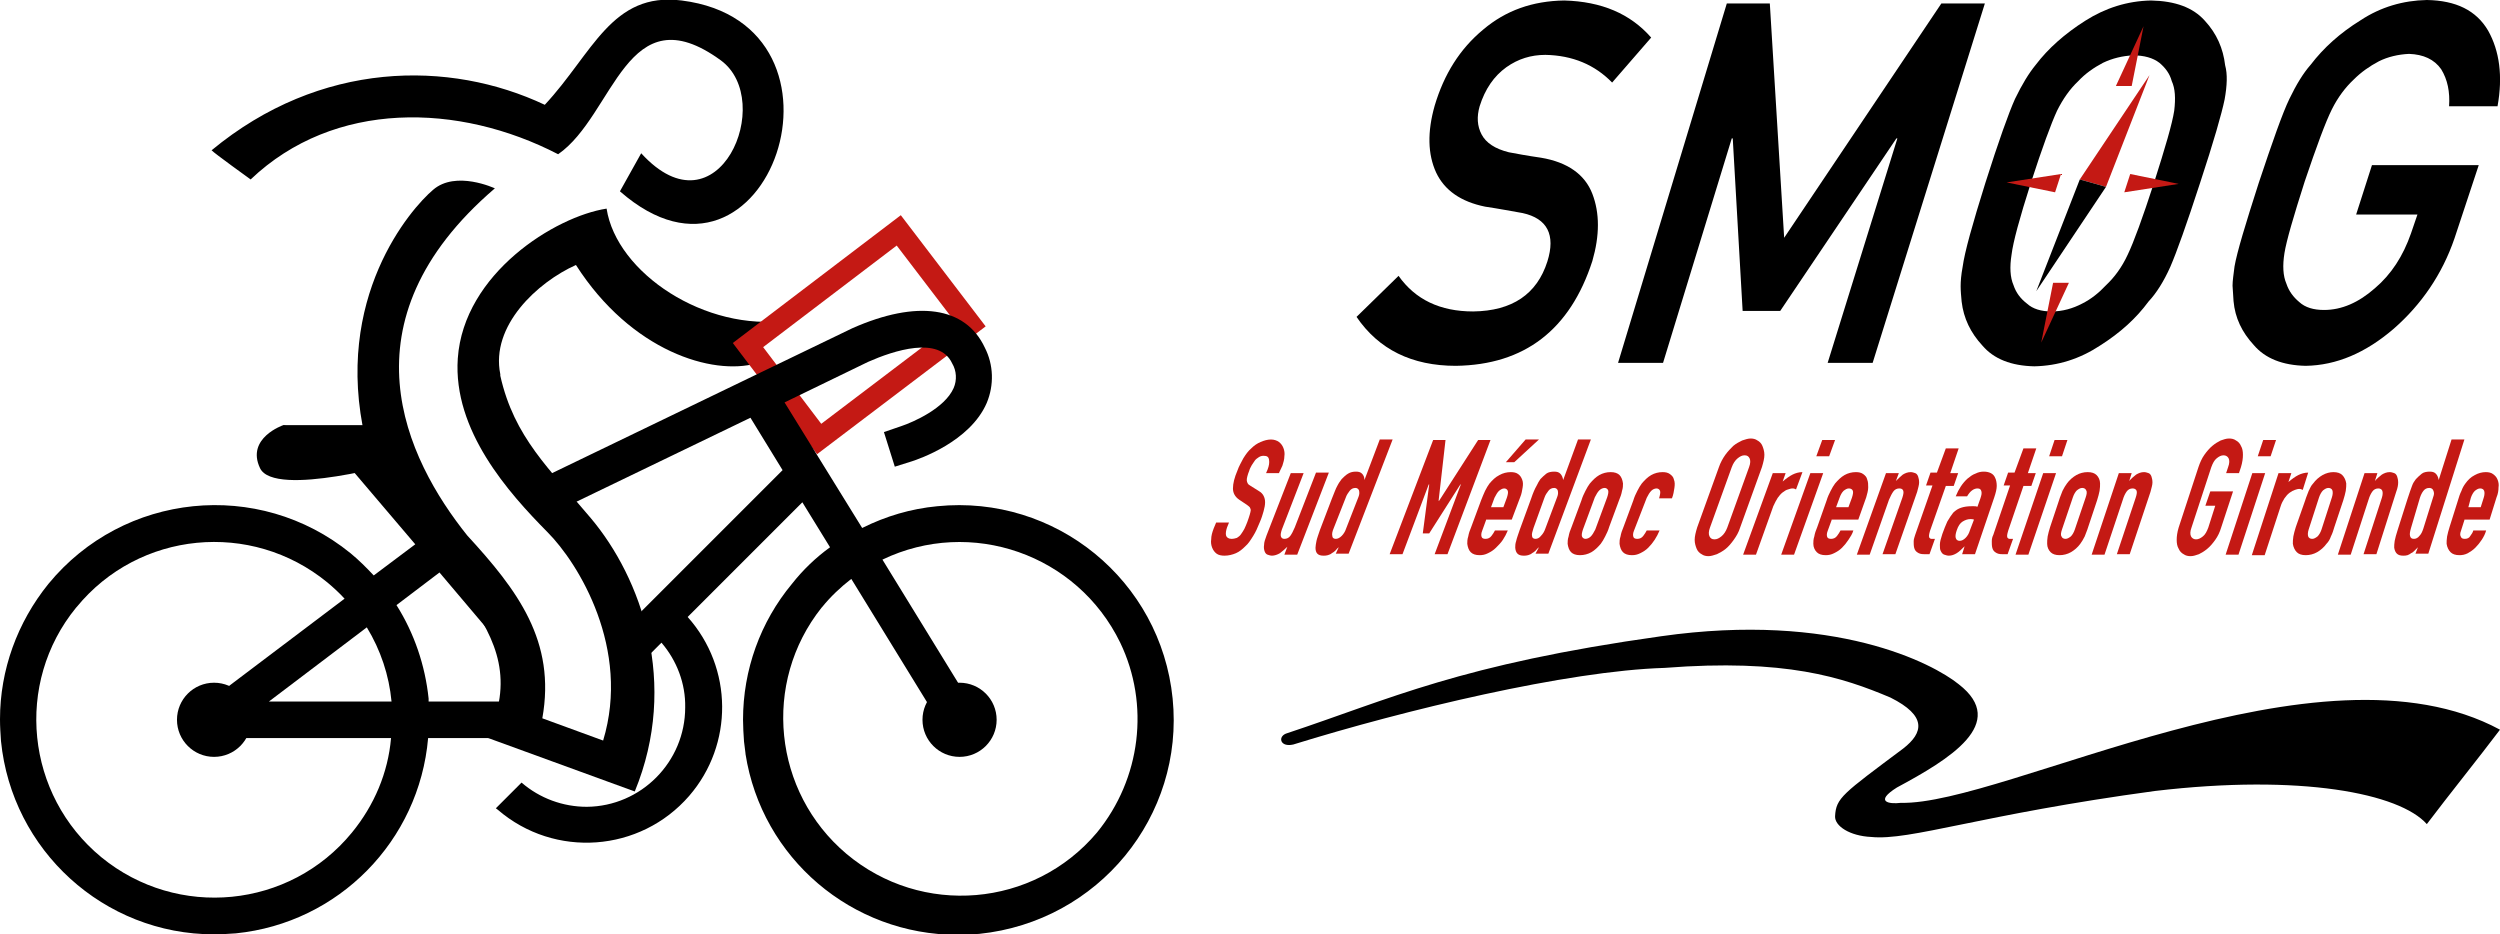
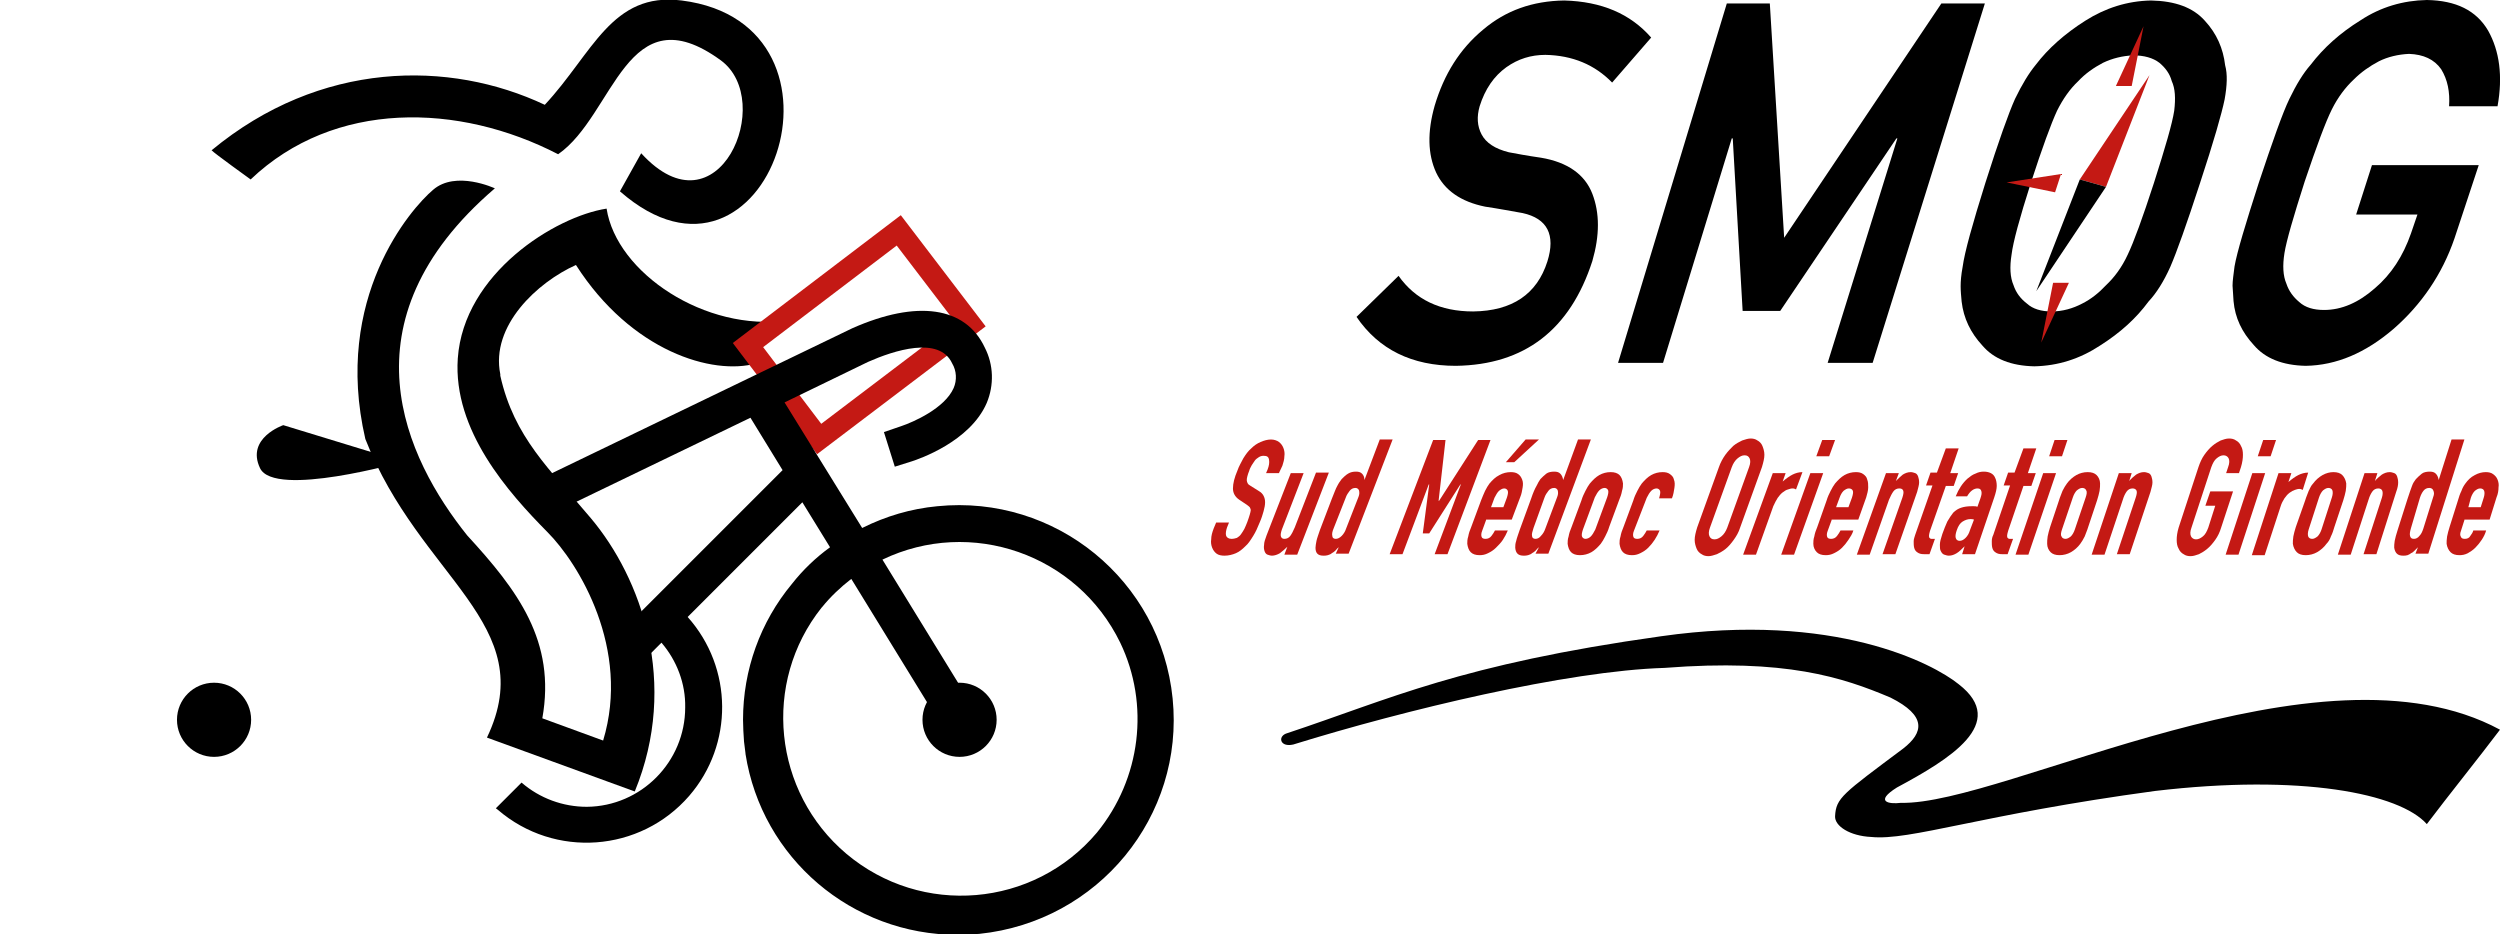
<svg xmlns="http://www.w3.org/2000/svg" xmlns:ns1="http://sodipodi.sourceforge.net/DTD/sodipodi-0.dtd" xmlns:ns2="http://www.inkscape.org/namespaces/inkscape" version="1.1" x="0px" y="0px" viewBox="0 0 505.7 189" style="enable-background:new 0 0 505.7 189;" xml:space="preserve" id="svg123" ns1:docname="LOGO_VTT2022_v2.svg" ns2:version="1.1.2 (08b2f3d93c, 2022-04-05)">
  <defs id="defs127" />
  <ns1:namedview id="namedview125" pagecolor="#ffffff" bordercolor="#666666" borderopacity="1.0" ns2:pageshadow="2" ns2:pageopacity="0.0" ns2:pagecheckerboard="0" showgrid="false" ns2:zoom="5.3233141" ns2:cx="355.51162" ns2:cy="34.752787" ns2:window-width="1920" ns2:window-height="995" ns2:window-x="0" ns2:window-y="0" ns2:window-maximized="1" ns2:current-layer="g82" />
  <style type="text/css" id="style2">
	.st0{fill-rule:evenodd;clip-rule:evenodd;}
	.st1{fill:#FFFFFF;}
	.st2{fill:none;stroke:#FFFFFF;stroke-width:4.385;}
	.st3{fill:none;}
</style>
  <g id="Calque_3">
    <path class="st0" d="M261.6,150.6c-0.4,0.1-0.7,0.1-0.9,0.1c-1.9,0-2.1-1.9-0.3-2.4c20.8-6.9,34.9-13.9,75.6-19.6   c35.1-5,55,5.5,60.2,9.7c10.2,7.9-1.9,15.2-12.5,20.9c-4.6,2.9-1.6,3.4,0.8,3.1c21,0.5,84.7-34.5,121.2-14.8   c-4.3,5.7-10.5,13.4-14.8,19.1c-5.5-6.2-25.4-10.2-55-6.7c-35.4,4.8-49.5,10.1-57.4,9.3c-4.3-0.2-7.4-2.2-7.3-4.2   c0.2-3.7,1.5-4.5,13.8-13.7c4.1-3.2,4.8-6.6-2.6-10.3c-9.7-4.1-21.2-7.9-45.7-6C317,135.7,284.2,143.6,261.6,150.6L261.6,150.6z" id="path4" />
    <g id="g96">
      <g id="g60" style="fill:#c41914;fill-opacity:1">
        <g id="g58" style="fill:#c41914;fill-opacity:1">
          <path class="st1" d="M258.7,95.7h-2.6l0.3-0.7c0.3-0.8,0.4-1.4,0.3-2c-0.1-0.6-0.4-0.8-1.1-0.8c-0.4,0-0.7,0.1-1,0.3      c-0.3,0.2-0.6,0.4-0.8,0.7c-0.2,0.3-0.4,0.6-0.6,0.9c-0.2,0.4-0.4,0.7-0.5,1.1c-0.2,0.5-0.3,0.8-0.4,1.2      c-0.1,0.3-0.1,0.6-0.1,0.8c0,0.2,0.1,0.4,0.2,0.6c0.1,0.2,0.3,0.3,0.6,0.5l1.6,1c0.5,0.3,0.8,0.6,1,1s0.3,0.8,0.3,1.3      c0,0.5-0.1,1.1-0.3,1.8s-0.4,1.4-0.8,2.3c-0.4,1-0.8,1.9-1.3,2.7s-1,1.6-1.6,2.1c-0.6,0.6-1.2,1.1-1.9,1.4      c-0.7,0.3-1.5,0.5-2.3,0.5c-0.6,0-1.2-0.1-1.6-0.4c-0.4-0.3-0.7-0.7-0.9-1.2s-0.3-1.1-0.2-1.7c0-0.7,0.2-1.4,0.5-2.2l0.5-1.2      h2.6l-0.4,1c-0.2,0.6-0.3,1.2-0.2,1.6s0.5,0.7,1.1,0.7c0.4,0,0.8-0.1,1.1-0.2c0.3-0.2,0.6-0.4,0.8-0.7s0.5-0.7,0.7-1.1      c0.2-0.4,0.4-0.9,0.6-1.4c0.2-0.6,0.4-1.1,0.5-1.5s0.2-0.7,0.2-0.9s-0.1-0.4-0.2-0.6c-0.1-0.1-0.3-0.3-0.6-0.5l-1.5-1      c-0.9-0.6-1.3-1.4-1.3-2.3c0-1,0.3-2.2,0.9-3.6c0.3-0.9,0.8-1.7,1.2-2.5c0.5-0.8,1-1.5,1.6-2c0.6-0.6,1.2-1,1.9-1.3      s1.4-0.5,2.1-0.5c0.6,0,1.2,0.2,1.6,0.5s0.7,0.7,0.9,1.2c0.2,0.5,0.3,1.1,0.2,1.7c0,0.6-0.2,1.3-0.4,1.9L258.7,95.7z" id="path6" style="fill:#c41914;fill-opacity:1" />
          <path class="st1" d="M262.4,112.2h-2.6l0.6-1.6l0,0c-0.5,0.5-1,0.9-1.5,1.3c-0.5,0.3-1.1,0.5-1.6,0.5c-0.3,0-0.6-0.1-0.9-0.2      c-0.3-0.1-0.5-0.4-0.6-0.7s-0.2-0.7-0.1-1.3c0-0.5,0.2-1.1,0.5-1.9l4.9-12.6h2.6l-4.4,11.4c-0.2,0.6-0.3,1.1-0.2,1.4      c0.1,0.3,0.3,0.5,0.7,0.5c0.5,0,0.9-0.2,1.2-0.6c0.3-0.4,0.6-1,0.9-1.7l4.3-11.1h2.6L262.4,112.2z" id="path8" style="fill:#c41914;fill-opacity:1" />
          <path class="st1" d="M270.8,110.7c-0.3,0.2-0.5,0.5-0.7,0.7c-0.2,0.2-0.5,0.4-0.7,0.5c-0.2,0.2-0.5,0.3-0.8,0.4      c-0.3,0.1-0.6,0.1-0.9,0.1c-1.1,0-1.6-0.5-1.6-1.6c0-0.4,0.1-0.8,0.2-1.4c0.1-0.5,0.4-1.3,0.7-2.2l2.4-6.3      c0.5-1.2,0.8-2.1,1.1-2.6c0.3-0.6,0.6-1,0.9-1.4c0.4-0.4,0.8-0.8,1.3-1.1c0.5-0.3,1-0.4,1.6-0.4c0.5,0,0.9,0.1,1.2,0.4      c0.3,0.3,0.5,0.7,0.5,1.3l0,0l3.1-8.2h2.6l-8.9,23.1h-2.6L270.8,110.7z M269.8,106.8c-0.3,0.7-0.4,1.2-0.3,1.6      c0,0.4,0.3,0.6,0.7,0.6s0.8-0.2,1.2-0.6c0.4-0.4,0.7-0.9,0.9-1.5l2.5-6.4c0.2-0.5,0.2-0.9,0.1-1.3c-0.1-0.3-0.4-0.5-0.7-0.5      c-0.5,0-0.9,0.2-1.2,0.6c-0.3,0.4-0.6,0.8-0.8,1.4L269.8,106.8z" id="path10" style="fill:#c41914;fill-opacity:1" />
          <path class="st1" d="M289.9,89h2.5l-1.4,12.3h0.1L299,89h2.5l-8.7,23.1h-2.6l5.3-14.1h-0.1l-6.3,9.9h-1.3l1.3-9.9H289l-5.3,14.1      h-2.6L289.9,89z" id="path12" style="fill:#c41914;fill-opacity:1" />
          <path class="st1" d="M300.6,105.2l-0.8,2.2c-0.2,0.5-0.2,0.9-0.1,1.2c0.1,0.3,0.4,0.4,0.8,0.4c0.5,0,0.9-0.2,1.2-0.6      c0.3-0.4,0.5-0.7,0.7-1.1h2.6c-0.3,0.7-0.6,1.3-1,1.9c-0.4,0.6-0.9,1.1-1.4,1.6s-1,0.8-1.6,1.1s-1.1,0.4-1.7,0.4      c-0.8,0-1.4-0.2-1.8-0.6c-0.4-0.4-0.6-1-0.7-1.7c0-0.4,0-0.9,0.2-1.5c0.1-0.6,0.3-1.2,0.6-1.9l2-5.4c0.3-0.7,0.5-1.3,0.8-1.9      c0.3-0.6,0.6-1.1,0.9-1.5c0.6-0.7,1.2-1.3,2-1.7c0.7-0.4,1.5-0.6,2.3-0.6c0.6,0,1.1,0.1,1.5,0.4s0.6,0.6,0.8,1.1      c0.2,0.5,0.2,1,0.1,1.6s-0.2,1.3-0.5,2l-1.7,4.5h-5.2V105.2z M308.6,88.9h2.7l-5,4.6h-1.7L308.6,88.9z M301.6,102.6h2.5l0.7-1.9      c0.2-0.6,0.3-1.1,0.2-1.4s-0.4-0.5-0.7-0.5c-0.4,0-0.7,0.2-1.1,0.5c-0.3,0.3-0.6,0.8-0.9,1.4L301.6,102.6z" id="path14" style="fill:#c41914;fill-opacity:1" />
          <path class="st1" d="M311.3,110.7c-0.3,0.2-0.5,0.5-0.7,0.7c-0.2,0.2-0.5,0.4-0.7,0.5c-0.2,0.2-0.5,0.3-0.8,0.4      c-0.3,0.1-0.6,0.1-0.9,0.1c-1.1,0-1.6-0.5-1.7-1.6c0-0.4,0-0.8,0.2-1.4c0.1-0.5,0.4-1.3,0.7-2.2l2.3-6.3      c0.4-1.2,0.8-2.1,1.1-2.6c0.3-0.6,0.5-1,0.8-1.4c0.4-0.4,0.8-0.8,1.2-1.1c0.4-0.3,1-0.4,1.6-0.4c0.5,0,0.9,0.1,1.2,0.4      c0.3,0.3,0.5,0.7,0.6,1.3l0,0l3-8.2h2.6l-8.6,23.1h-2.6L311.3,110.7z M310.2,106.8c-0.2,0.7-0.4,1.2-0.3,1.6      c0,0.4,0.3,0.6,0.7,0.6s0.8-0.2,1.1-0.6c0.4-0.4,0.7-0.9,0.9-1.5l2.4-6.4c0.2-0.5,0.2-0.9,0.1-1.3c-0.1-0.3-0.4-0.5-0.7-0.5      c-0.5,0-0.9,0.2-1.2,0.6c-0.3,0.4-0.6,0.8-0.8,1.4L310.2,106.8z" id="path16" style="fill:#c41914;fill-opacity:1" />
          <path class="st1" d="M319.9,101.2c0.2-0.7,0.5-1.3,0.8-1.9c0.3-0.6,0.6-1.1,0.9-1.5c0.6-0.7,1.2-1.3,1.9-1.7      c0.7-0.4,1.5-0.6,2.3-0.6c0.8,0,1.4,0.2,1.8,0.6c0.4,0.4,0.6,1,0.7,1.7c0,0.4,0,0.9-0.2,1.5c-0.1,0.6-0.3,1.2-0.6,1.9l-2,5.4      c-0.2,0.7-0.5,1.3-0.8,1.9c-0.3,0.6-0.6,1.1-0.9,1.5c-0.6,0.7-1.2,1.3-1.9,1.7c-0.7,0.4-1.5,0.6-2.3,0.6c-0.8,0-1.4-0.2-1.8-0.6      c-0.4-0.4-0.6-1-0.7-1.7c0-0.4,0-0.9,0.2-1.5c0.1-0.6,0.3-1.2,0.6-1.9L319.9,101.2z M320.2,107.1c-0.2,0.6-0.3,1.1-0.2,1.4      c0.1,0.3,0.4,0.5,0.7,0.5c0.4,0,0.8-0.2,1.1-0.5c0.3-0.3,0.6-0.8,0.9-1.4l2.4-6.5c0.2-0.6,0.3-1.1,0.2-1.4s-0.4-0.5-0.7-0.5      c-0.4,0-0.8,0.2-1.1,0.5c-0.3,0.3-0.6,0.8-0.9,1.4L320.2,107.1z" id="path18" style="fill:#c41914;fill-opacity:1" />
          <path class="st1" d="M330.5,107.4c-0.2,0.5-0.2,0.9-0.1,1.2s0.4,0.4,0.8,0.4c0.5,0,0.9-0.2,1.2-0.6c0.3-0.4,0.5-0.7,0.7-1.1h2.6      c-0.3,0.7-0.6,1.3-1,1.9c-0.4,0.6-0.8,1.1-1.3,1.6s-1,0.8-1.6,1.1s-1.1,0.4-1.7,0.4c-0.8,0-1.4-0.2-1.8-0.6      c-0.4-0.4-0.6-1-0.7-1.7c0-0.4,0-0.9,0.2-1.5c0.1-0.6,0.3-1.2,0.6-1.9l2-5.4c0.2-0.7,0.5-1.3,0.8-1.9c0.3-0.6,0.6-1.1,0.9-1.5      c0.6-0.7,1.2-1.3,1.9-1.7c0.7-0.4,1.5-0.6,2.3-0.6c0.6,0,1.1,0.1,1.5,0.4s0.7,0.6,0.8,1.1c0.2,0.5,0.2,1,0.1,1.7      c-0.1,0.6-0.2,1.4-0.5,2.1h-2.6c0.2-0.7,0.3-1.2,0.2-1.5s-0.4-0.5-0.7-0.5c-0.4,0-0.8,0.2-1.1,0.5c-0.3,0.3-0.6,0.8-0.9,1.4      L330.5,107.4z" id="path20" style="fill:#c41914;fill-opacity:1" />
          <path class="st1" d="M347.7,94.5c0.3-0.9,0.8-1.8,1.3-2.5s1.1-1.3,1.6-1.8c0.6-0.5,1.2-0.8,1.8-1.1c0.6-0.2,1.2-0.4,1.7-0.4      s1,0.1,1.4,0.4c0.4,0.2,0.8,0.6,1,1.1s0.4,1.1,0.4,1.8c0,0.7-0.2,1.5-0.5,2.5l-4.4,12.2c-0.3,1-0.8,1.8-1.3,2.5s-1,1.3-1.6,1.8      s-1.2,0.8-1.8,1.1c-0.6,0.2-1.2,0.4-1.7,0.4s-1-0.1-1.4-0.4c-0.4-0.2-0.8-0.6-1-1.1c-0.2-0.5-0.4-1.1-0.4-1.8s0.2-1.5,0.5-2.5      L347.7,94.5z M345.9,106.7c-0.3,0.8-0.3,1.4-0.1,1.8c0.2,0.4,0.5,0.6,1,0.6s0.9-0.2,1.4-0.6c0.5-0.4,0.9-1,1.2-1.8l4.4-12.2      c0.3-0.8,0.3-1.4,0.1-1.8c-0.2-0.4-0.5-0.6-1-0.6s-0.9,0.2-1.4,0.6s-0.9,1-1.2,1.8L345.9,106.7z" id="path22" style="fill:#c41914;fill-opacity:1" />
          <path class="st1" d="M358.6,95.7h2.6l-0.6,1.7c0.7-0.6,1.4-1.1,2-1.4s1.3-0.5,2-0.5l-1.3,3.5c-0.2-0.1-0.4-0.2-0.7-0.2      c-0.3,0-0.6,0.1-0.9,0.2c-0.4,0.1-0.7,0.3-1.1,0.6c-0.4,0.3-0.7,0.7-1,1.1c-0.3,0.5-0.6,1-0.9,1.7l-3.5,9.8h-2.6L358.6,95.7z" id="path24" style="fill:#c41914;fill-opacity:1" />
          <path class="st1" d="M368.6,89h2.6l-1.2,3.3h-2.6L368.6,89z M366.2,95.7h2.6l-5.9,16.5h-2.6L366.2,95.7z" id="path26" style="fill:#c41914;fill-opacity:1" />
          <path class="st1" d="M370.5,105.2l-0.8,2.2c-0.2,0.5-0.2,0.9-0.1,1.2s0.4,0.4,0.8,0.4c0.5,0,0.9-0.2,1.2-0.6      c0.3-0.4,0.5-0.7,0.7-1.1h2.6c-0.2,0.7-0.6,1.3-1,1.9c-0.4,0.6-0.8,1.1-1.3,1.6s-1,0.8-1.6,1.1s-1.1,0.4-1.7,0.4      c-0.8,0-1.4-0.2-1.8-0.6c-0.4-0.4-0.7-1-0.7-1.7c0-0.4,0-0.9,0.2-1.5c0.1-0.6,0.3-1.2,0.6-1.9l1.9-5.4c0.2-0.7,0.5-1.3,0.8-1.9      s0.6-1.1,0.9-1.5c0.6-0.7,1.2-1.3,1.9-1.7c0.7-0.4,1.5-0.6,2.3-0.6c0.6,0,1.1,0.1,1.5,0.4s0.7,0.6,0.8,1.1      c0.2,0.5,0.2,1,0.2,1.6s-0.2,1.3-0.4,2l-1.6,4.5h-5.4V105.2z M371.4,102.6h2.5l0.7-1.9c0.2-0.6,0.3-1.1,0.2-1.4      c-0.1-0.3-0.4-0.5-0.8-0.5s-0.7,0.2-1.1,0.5c-0.3,0.3-0.6,0.8-0.8,1.4L371.4,102.6z" id="path28" style="fill:#c41914;fill-opacity:1" />
          <path class="st1" d="M381.5,95.7h2.6l-0.6,1.6l0,0c0.5-0.5,0.9-0.9,1.4-1.3c0.5-0.3,1-0.5,1.6-0.5c0.3,0,0.6,0.1,0.9,0.2      s0.5,0.4,0.6,0.7c0.1,0.3,0.2,0.7,0.2,1.2s-0.2,1.1-0.4,1.9l-4.4,12.6h-2.6l4-11.4c0.2-0.6,0.3-1.1,0.2-1.4      c-0.1-0.3-0.3-0.5-0.8-0.5s-0.9,0.2-1.2,0.6c-0.3,0.4-0.6,1-0.9,1.7l-3.9,11.1h-2.6L381.5,95.7z" id="path30" style="fill:#c41914;fill-opacity:1" />
          <path class="st1" d="M393.6,90.7h2.6l-1.7,5h1.6l-0.9,2.6h-1.6l-3.2,9.1c-0.1,0.4-0.2,0.7-0.2,0.9s0,0.4,0.1,0.5      s0.2,0.2,0.4,0.2c0.2,0,0.4,0,0.7,0l-1.1,3.1h-1.1c-0.6,0-1-0.1-1.4-0.4c-0.3-0.2-0.5-0.5-0.6-0.9s-0.1-0.8-0.1-1.3      s0.2-0.9,0.3-1.3l3.5-10h-1.3l0.9-2.6h1.3L393.6,90.7z" id="path32" style="fill:#c41914;fill-opacity:1" />
          <path class="st1" d="M397.4,110.5L397.4,110.5c-0.6,0.6-1.1,1.1-1.6,1.4c-0.5,0.3-1,0.5-1.6,0.5c-0.3,0-0.6-0.1-0.9-0.2      c-0.3-0.1-0.5-0.3-0.7-0.7c-0.2-0.3-0.2-0.8-0.2-1.3c0-0.6,0.2-1.3,0.5-2.2s0.7-1.8,1-2.5c0.4-0.7,0.8-1.3,1.2-1.8      c0.5-0.5,1-0.8,1.6-1s1.3-0.3,2.1-0.3c0.2,0,0.4,0,0.5,0c0.2,0,0.4,0,0.7,0.1l0.6-1.7c0.2-0.6,0.3-1,0.2-1.4      c-0.1-0.4-0.3-0.6-0.8-0.6c-0.3,0-0.7,0.1-1.1,0.4s-0.7,0.7-1,1.2h-2.3c0.6-1.5,1.4-2.7,2.4-3.6c0.5-0.4,1-0.8,1.6-1      c0.6-0.3,1.1-0.4,1.7-0.4c0.5,0,1,0.1,1.4,0.3c0.4,0.2,0.7,0.5,0.9,1c0.2,0.4,0.3,1,0.3,1.6s-0.2,1.4-0.5,2.3l-3.9,11.5h-2.6      L397.4,110.5z M399.3,105.1c-0.3-0.1-0.5-0.1-0.7-0.1c-0.6,0-1.1,0.2-1.6,0.5s-0.9,0.9-1.2,1.8c-0.2,0.6-0.3,1.1-0.2,1.5      c0.1,0.4,0.4,0.6,0.8,0.6s0.8-0.2,1.2-0.6c0.4-0.4,0.7-0.9,0.9-1.6L399.3,105.1z" id="path34" style="fill:#c41914;fill-opacity:1" />
          <path class="st1" d="M409.3,90.7h2.6l-1.7,5h1.6l-0.9,2.6h-1.6l-3.1,9.1c-0.1,0.4-0.2,0.7-0.2,0.9s0,0.4,0.1,0.5      s0.2,0.2,0.4,0.2c0.2,0,0.4,0,0.7,0l-1.1,3.1H405c-0.6,0-1-0.1-1.4-0.4c-0.3-0.2-0.5-0.5-0.6-0.9s-0.1-0.8-0.1-1.3      s0.1-0.9,0.3-1.3l3.4-10h-1.3l0.9-2.6h1.3L409.3,90.7z" id="path36" style="fill:#c41914;fill-opacity:1" />
          <path class="st1" d="M415.6,89h2.6l-1.1,3.3h-2.6L415.6,89z M413.3,95.7h2.6l-5.6,16.5h-2.6L413.3,95.7z" id="path38" style="fill:#c41914;fill-opacity:1" />
          <path class="st1" d="M416.5,101.2c0.2-0.7,0.5-1.3,0.7-1.9c0.3-0.6,0.6-1.1,0.9-1.5c0.5-0.7,1.2-1.3,1.9-1.7      c0.7-0.4,1.5-0.6,2.3-0.6s1.4,0.2,1.8,0.6s0.7,1,0.7,1.7c0,0.4,0,0.9-0.1,1.5s-0.3,1.2-0.5,1.9l-1.8,5.4      c-0.2,0.7-0.5,1.3-0.7,1.9c-0.3,0.6-0.6,1.1-0.9,1.5c-0.5,0.7-1.2,1.3-1.9,1.7c-0.7,0.4-1.5,0.6-2.3,0.6s-1.4-0.2-1.8-0.6      c-0.4-0.4-0.7-1-0.7-1.7c0-0.4,0-0.9,0.1-1.5s0.3-1.2,0.5-1.9L416.5,101.2z M417.1,107.1c-0.2,0.6-0.3,1.1-0.1,1.4      c0.1,0.3,0.4,0.5,0.8,0.5s0.7-0.2,1.1-0.5c0.3-0.3,0.6-0.8,0.8-1.4l2.2-6.5c0.2-0.6,0.3-1.1,0.1-1.4c-0.1-0.3-0.4-0.5-0.8-0.5      s-0.7,0.2-1.1,0.5c-0.3,0.3-0.6,0.8-0.8,1.4L417.1,107.1z" id="path40" style="fill:#c41914;fill-opacity:1" />
          <path class="st1" d="M428.6,95.7h2.6l-0.5,1.6l0,0c0.4-0.5,0.9-0.9,1.4-1.3c0.5-0.3,1-0.5,1.6-0.5c0.3,0,0.6,0.1,0.9,0.2      s0.5,0.4,0.6,0.7c0.1,0.3,0.2,0.7,0.2,1.2s-0.2,1.1-0.4,1.9l-4.2,12.6h-2.6l3.8-11.4c0.2-0.6,0.3-1.1,0.2-1.4      c-0.1-0.3-0.4-0.5-0.8-0.5c-0.5,0-0.9,0.2-1.2,0.6c-0.3,0.4-0.6,1-0.8,1.7l-3.7,11.1h-2.6L428.6,95.7z" id="path42" style="fill:#c41914;fill-opacity:1" />
          <path class="st1" d="M444.7,94.5c0.3-0.9,0.7-1.8,1.2-2.5s1-1.3,1.6-1.8s1.1-0.8,1.7-1.1c0.6-0.2,1.1-0.4,1.7-0.4      c0.5,0,1,0.1,1.4,0.4c0.4,0.2,0.8,0.6,1,1.1c0.3,0.5,0.4,1.1,0.4,1.8c0,0.7-0.1,1.5-0.4,2.5l-0.4,1.2h-2.6l0.4-1.2      c0.3-0.8,0.3-1.4,0.1-1.8c-0.2-0.4-0.6-0.6-1-0.6c-0.5,0-0.9,0.2-1.4,0.6s-0.8,1-1.1,1.8l-4,12.2c-0.3,0.8-0.3,1.4-0.1,1.8      c0.2,0.4,0.6,0.6,1,0.6c0.5,0,0.9-0.2,1.4-0.6c0.5-0.4,0.8-1,1.1-1.8l1.4-4.4h-2l1-2.9h4.6l-2.4,7.3c-0.3,1-0.7,1.8-1.2,2.5      s-1,1.3-1.6,1.8s-1.1,0.8-1.7,1.1c-0.6,0.2-1.1,0.4-1.7,0.4c-0.5,0-1-0.1-1.4-0.4c-0.4-0.2-0.8-0.6-1-1.1      c-0.3-0.5-0.4-1.1-0.4-1.8s0.1-1.5,0.4-2.5L444.7,94.5z" id="path44" style="fill:#c41914;fill-opacity:1" />
          <path class="st1" d="M457.8,89h2.6l-1.1,3.3h-2.6L457.8,89z M455.6,95.7h2.6l-5.4,16.5h-2.6L455.6,95.7z" id="path46" style="fill:#c41914;fill-opacity:1" />
          <path class="st1" d="M460.9,95.7h2.6l-0.6,1.8c0.7-0.6,1.4-1.1,2-1.4s1.3-0.5,2-0.5l-1.1,3.5c-0.2-0.1-0.4-0.2-0.7-0.2      c-0.3,0-0.6,0.1-0.9,0.2s-0.7,0.3-1.1,0.6c-0.4,0.3-0.7,0.7-1,1.1c-0.3,0.5-0.6,1-0.8,1.7l-3.2,9.8h-2.6L460.9,95.7z" id="path48" style="fill:#c41914;fill-opacity:1" />
          <path class="st1" d="M466.3,101.2c0.2-0.7,0.5-1.3,0.7-1.9c0.3-0.6,0.5-1.1,0.9-1.5c0.5-0.7,1.2-1.3,1.9-1.7      c0.7-0.4,1.5-0.6,2.2-0.6c0.8,0,1.4,0.2,1.8,0.6s0.7,1,0.8,1.7c0,0.4,0,0.9-0.1,1.5s-0.3,1.2-0.5,1.9l-1.8,5.4      c-0.2,0.7-0.4,1.3-0.7,1.9c-0.2,0.6-0.5,1.1-0.9,1.5c-0.5,0.7-1.2,1.3-1.9,1.7c-0.7,0.4-1.5,0.6-2.3,0.6s-1.4-0.2-1.8-0.6      c-0.4-0.4-0.7-1-0.8-1.7c0-0.4,0-0.9,0.1-1.5s0.3-1.2,0.5-1.9L466.3,101.2z M467,107.1c-0.2,0.6-0.2,1.1-0.1,1.4      c0.1,0.3,0.4,0.5,0.8,0.5s0.7-0.2,1.1-0.5c0.3-0.3,0.6-0.8,0.8-1.4l2.1-6.5c0.2-0.6,0.2-1.1,0.1-1.4s-0.4-0.5-0.8-0.5      s-0.7,0.2-1.1,0.5c-0.3,0.3-0.6,0.8-0.8,1.4L467,107.1z" id="path50" style="fill:#c41914;fill-opacity:1" />
          <path class="st1" d="M478.3,95.7h2.6l-0.5,1.6l0,0c0.4-0.5,0.9-0.9,1.4-1.3c0.5-0.3,1-0.5,1.6-0.5c0.3,0,0.6,0.1,0.9,0.2      s0.5,0.4,0.6,0.7c0.1,0.3,0.2,0.7,0.2,1.2s-0.1,1.1-0.4,1.9l-4,12.6h-2.6l3.7-11.4c0.2-0.6,0.2-1.1,0.1-1.4s-0.4-0.5-0.8-0.5      c-0.5,0-0.9,0.2-1.2,0.6c-0.3,0.4-0.6,1-0.8,1.7l-3.6,11.1h-2.6L478.3,95.7z" id="path52" style="fill:#c41914;fill-opacity:1" />
          <path class="st1" d="M489.1,110.7c-0.2,0.2-0.5,0.5-0.7,0.7s-0.4,0.4-0.7,0.5c-0.2,0.2-0.5,0.3-0.7,0.4      c-0.3,0.1-0.6,0.1-0.9,0.1c-1.1,0-1.6-0.5-1.8-1.6c0-0.4,0-0.8,0.1-1.4c0.1-0.5,0.3-1.3,0.6-2.2l2-6.3c0.4-1.2,0.7-2.1,0.9-2.6      c0.2-0.6,0.5-1,0.8-1.4c0.4-0.4,0.8-0.8,1.2-1.1c0.4-0.3,1-0.4,1.6-0.4c0.5,0,0.9,0.1,1.2,0.4c0.3,0.3,0.5,0.7,0.6,1.3l0,0      l2.6-8.2h2.6l-7.3,23.1h-2.6L489.1,110.7z M487.7,106.8c-0.2,0.7-0.3,1.2-0.2,1.6c0.1,0.4,0.3,0.6,0.8,0.6      c0.4,0,0.8-0.2,1.1-0.6c0.4-0.4,0.6-0.9,0.8-1.5l2-6.4c0.2-0.5,0.2-0.9,0-1.3c-0.1-0.3-0.4-0.5-0.8-0.5c-0.5,0-0.9,0.2-1.2,0.6      c-0.3,0.4-0.5,0.8-0.7,1.4L487.7,106.8z" id="path54" style="fill:#c41914;fill-opacity:1" />
          <path class="st1" d="M498.5,105.2l-0.7,2.2c-0.2,0.5-0.2,0.9,0,1.2c0.1,0.3,0.4,0.4,0.8,0.4c0.5,0,0.9-0.2,1.1-0.6      c0.3-0.4,0.5-0.7,0.6-1.1h2.6c-0.2,0.7-0.5,1.3-0.9,1.9c-0.4,0.6-0.8,1.1-1.3,1.6s-1,0.8-1.5,1.1c-0.6,0.3-1.1,0.4-1.7,0.4      c-0.8,0-1.4-0.2-1.8-0.6c-0.4-0.4-0.7-1-0.8-1.7c0-0.4,0-0.9,0.1-1.5s0.3-1.2,0.5-1.9l1.7-5.4c0.2-0.7,0.4-1.3,0.7-1.9      c0.2-0.6,0.5-1.1,0.8-1.5c0.5-0.7,1.1-1.3,1.9-1.7c0.7-0.4,1.5-0.6,2.2-0.6c0.6,0,1.1,0.1,1.5,0.4s0.7,0.6,0.9,1.1      c0.2,0.5,0.3,1,0.2,1.6c0,0.6-0.1,1.3-0.4,2l-1.4,4.5h-5.1V105.2z M499.3,102.6h2.5l0.6-1.9c0.2-0.6,0.2-1.1,0.1-1.4      s-0.4-0.5-0.8-0.5s-0.7,0.2-1.1,0.5c-0.3,0.3-0.6,0.8-0.8,1.4L499.3,102.6z" id="path56" style="fill:#c41914;fill-opacity:1" />
        </g>
      </g>
      <g id="g94">
        <g id="g92">
          <g id="g68">
            <path d="M282.9,55.8c3.4,4.8,8.4,7.2,15.1,7.2c7.9-0.1,12.9-3.5,15-10.1c1.7-5.4,0-8.7-5-9.8c-2.3-0.4-4.9-0.9-7.6-1.3       c-4.9-1-8.2-3.3-9.9-6.9c-1.7-3.7-1.8-8.2-0.3-13.5C292.1,15,295.3,9.9,300,6c4.6-3.9,10-5.8,16.4-5.9       c7.6,0.2,13.4,2.7,17.6,7.5l-7.9,9.1c-3.5-3.6-8-5.5-13.5-5.6c-2.9,0-5.5,0.8-7.9,2.5c-2.5,1.8-4.3,4.4-5.4,7.9       c-0.6,2.1-0.5,4,0.4,5.7s2.7,2.9,5.5,3.6c1.6,0.3,3.7,0.7,6.5,1.1c5.4,0.9,8.9,3.4,10.4,7.3s1.5,8.4,0,13.6       c-4.5,13.9-13.7,21-27.6,21.2c-8.9,0-15.6-3.3-20.1-9.9L282.9,55.8z" id="path62" />
            <path d="M349.3,0.7h8.7l2.9,47.4l31.8-47.4h8.8l-22.7,72.7h-9.1L383.8,28h-0.2l-23.5,34.9h-7.6l-2-34.9h-0.2l-13.9,45.4h-9.1       L349.3,0.7z" id="path64" />
            <path d="M479.8,33.4h21.6l-4.9,14.8c-2.5,7.3-6.7,13.4-12.3,18.3c-5.7,4.9-11.6,7.4-17.8,7.5c-4.7-0.1-8.2-1.5-10.5-4.2       c-2.4-2.6-3.8-5.5-4.1-8.9c-0.1-1.1-0.1-2.1-0.2-3.1c0-1,0.2-2.3,0.4-3.9c0.5-2.9,2.2-8.5,4.9-16.9c2.8-8.4,4.8-14.1,6.2-17       c1.4-2.9,2.8-5.2,4.3-6.9c2.6-3.4,5.9-6.4,10.1-9c4.1-2.7,8.6-4,13.4-4.1c5.9,0.1,10,2.1,12.4,6.2c2.3,4.1,3,9.2,1.9,15.3h-9.8       c0.2-2.9-0.3-5.4-1.6-7.5c-1.4-2-3.6-3-6.5-3.1c-2.2,0.1-4.3,0.6-6.1,1.5c-1.9,1-3.6,2.2-5.1,3.7c-1.7,1.6-3.2,3.6-4.4,6       c-1.3,2.6-3.1,7.5-5.5,14.6c-2.3,7.2-3.7,12-4.1,14.5s-0.3,4.6,0.4,6.2c0.5,1.5,1.4,2.7,2.6,3.7c1.2,1.1,2.9,1.6,5,1.6       c3.6,0,7-1.5,10.3-4.4c3.3-2.8,5.7-6.5,7.3-11.1l1.3-3.8h-12.4L479.8,33.4z" id="path66" />
          </g>
          <g id="g90">
            <path d="M401.6,37c2.7-8.5,4.7-14.1,6-17c1.4-2.9,2.8-5.2,4.2-6.9c2.5-3.3,5.9-6.3,10-8.9s8.5-4,13.3-4.1       c4.9,0.1,8.5,1.4,10.9,4.1c2.4,2.6,3.7,5.6,4.1,9c0.5,1.8,0.4,4.1-0.1,6.9c-0.6,2.9-2.2,8.5-5,17c-2.7,8.3-4.7,13.9-6,16.9       c-1.3,2.9-2.8,5.3-4.4,7c-2.5,3.4-5.7,6.3-9.8,8.9c-4.1,2.7-8.5,4.1-13.3,4.2c-4.7-0.1-8.2-1.5-10.5-4.2       c-2.4-2.6-3.8-5.5-4.2-8.9c-0.1-1.1-0.2-2.1-0.2-3.1s0.1-2.3,0.4-3.9C397.4,51,399,45.3,401.6,37z M410.8,37       c-2.3,7.2-3.6,12-3.9,14.5c-0.4,2.5-0.3,4.6,0.4,6.2c0.5,1.5,1.4,2.7,2.7,3.7c1.2,1.1,2.9,1.6,5,1.6c2.2,0,4.3-0.6,6.2-1.6       c1.8-0.9,3.4-2.2,4.8-3.7c1.7-1.6,3.2-3.6,4.4-6.2c1.2-2.5,3-7.4,5.3-14.5c2.3-7.2,3.7-12,4.1-14.6c0.3-2.5,0.2-4.5-0.5-6       c-0.4-1.5-1.3-2.7-2.5-3.7c-1.3-1-3.1-1.5-5.3-1.5c-2.2,0.1-4.2,0.6-6.1,1.5c-1.9,1-3.6,2.2-5,3.7c-1.7,1.6-3.1,3.6-4.3,6       C414.9,25,413.1,29.9,410.8,37z" id="path70" />
            <g id="g82" style="fill:#ffffff;fill-opacity:1">
              <polygon class="st1" points="428,17.4 433.6,5.3 431.2,17.4       " id="polygon72" style="fill:#c41914;fill-opacity:1" />
              <polygon class="st1" points="418.5,57.2 412.9,69.3 415.3,57.2       " id="polygon74" style="fill:#c41914;fill-opacity:1" />
              <g id="g80" style="fill:#c41914;fill-opacity:1">
                <polygon class="st1" points="415.7,38.9 405.9,36.9 416.9,35.2        " id="polygon76" style="fill:#c41914;fill-opacity:1" />
-                 <polygon class="st1" points="430.9,35.2 440.7,37.2 429.7,38.9        " id="polygon78" style="fill:#c41914;fill-opacity:1" />
              </g>
            </g>
            <g id="g88">
              <polygon class="st1" points="420.7,36.3 434.8,15.2 426,37.8       " id="polygon84" style="fill:#c41914;fill-opacity:1" />
              <polygon points="426,37.8 411.9,58.9 420.7,36.3       " id="polygon86" />
            </g>
          </g>
        </g>
      </g>
    </g>
  </g>
  <g id="Calque_1">
    <g id="logos">
      <path class="st0" d="M50.7,36.3c16.9-16.1,42.1-15.5,62.2-5.1c11.4-7.9,13.8-32.9,32.9-19c11.2,8.2-0.5,35.9-16.1,18.8l-4.3,7.7    c29.9,26.2,50.4-33.8,12.5-38.6c-14.2-1.8-18,10.7-27.7,21.1c-19.3-9.1-45.4-9-67.4,9.2C43.2,30.9,50.7,36.3,50.7,36.3" id="path99" />
      <path class="st0" d="M154.3,72.3c-0.7,0.4-0.4,1-1.3,1.2c-8.8,2.5-25.3-2.4-36.5-19.9c-7.8,3.5-17.3,12.3-15.3,22.1    c0,0.1,0,0.2,0,0.3c2.8,12.5,10,18.9,18.3,28.8c10.2,12.1,17.9,33.4,8.9,55.3l-29.9-10.9c11-23-13.6-32.2-24.6-60.4    c-6.6-28.5,9.2-46.6,13.7-50.4c4.6-4,12.5-0.3,12.5-0.3c-31.5,27-18,54.7-5.6,70.2c10.2,11.1,18,21.4,15.2,37l12.3,4.5    c5.6-18.5-4.9-35.8-11.3-42.2c-7.8-7.9-19.1-20.5-18.1-35.1c1.2-17.2,19.7-28.7,30.1-30.3c2,13,20,25,36.7,22.6    c1.8-0.3-6.2,5.3-6.2,5.3L154.3,72.3z" id="path101" />
      <polyline class="st2" points="151.3,69.8 181.8,46.6 196.3,65.6 165.7,88.8 151.3,69.8 181.8,46.6   " id="polyline103" style="fill:none;fill-opacity:1;stroke:#c41914;stroke-opacity:1" />
      <path d="M57.3,86c0,0-7.6,2.6-4.7,8.7s28.9-1.3,28.9-1.3L57.3,86z" id="path105" />
      <circle cx="43.3" cy="145.6" r="7.5" id="circle107" />
      <circle cx="194.1" cy="145.6" r="7.5" id="circle109" />
      <path class="st3" d="M41.2,142.6L69.7,121c-1.1-1.2-2.3-2.3-3.5-3.3c-15.4-12.6-38.1-10.4-50.7,5l0,0l-0.1,0.1    c-12.3,15.6-9.6,38.3,6,50.6c15.2,12,37.2,9.8,49.7-5c4.5-5.4,7.3-12.1,8-19.1H43.4L41.2,142.6z" id="path111" />
      <path class="st3" d="M79.2,141.9c-0.5-5.3-2.2-10.4-5-15l-19.8,15H79.2z" id="path113" />
      <path class="st3" d="M216.9,117.7c-10.8-8.9-25.8-10.6-38.5-4.6l20.7,33.7l-6.3,3.9L172.1,117c-2.2,1.7-4.2,3.6-5.9,5.7l0,0    l-0.1,0.1c-12.6,15.4-10.2,38.1,5.2,50.6c15.4,12.6,38.1,10.2,50.6-5.2C234.5,152.9,232.2,130.3,216.9,117.7L216.9,117.7z" id="path115" />
      <path d="M237.2,141.3c-2.4-23.9-23.7-41.3-47.6-38.9c-5.3,0.5-10.4,2-15.2,4.4l-15.7-25.4l16.9-8.2c5.2-2.3,14.4-5.3,17,0.3    c0.9,1.5,1,3.4,0.3,5c-1.8,4.1-8.2,6.9-10.6,7.7l-3.5,1.2l2.2,7l3.5-1.1c1.2-0.4,11.7-3.9,15.1-11.8c1.5-3.6,1.4-7.7-0.4-11.2    c-3.9-8.3-13.7-9.7-26.8-3.9l-68.8,33.2l5.1,5.7l43.1-20.8l6.5,10.6l-35.3,35.3l5.2,5.2l5.6-5.6c3.1,3.6,4.9,8.3,4.8,13.1    c0,11-8.9,20-19.9,20.1c-4.8,0-9.5-1.7-13.2-4.9l-5.2,5.2l0.4,0.3c11.5,9.9,28.8,8.6,38.7-2.8c9-10.4,8.9-25.9-0.3-36.2l23.2-23.2    l5.6,9.1c-2.9,2.1-5.5,4.6-7.7,7.4c-6.4,7.7-9.9,17.4-9.9,27.5c0,1.4,0.1,2.9,0.2,4.4c0.1,0.8,0.2,1.6,0.3,2.4c0,0.1,0,0.1,0,0.1    c3.3,21.1,21.5,36.6,42.9,36.6c1.5,0,2.9-0.1,4.4-0.2C222.2,186.4,239.6,165.1,237.2,141.3L237.2,141.3z M221.9,168.4    c-12.8,15.2-35.5,17.1-50.7,4.3c-14.8-12.5-17.1-34.6-5-49.8l0.1-0.1l0,0c1.7-2.1,3.7-4,5.9-5.7l20.7,33.7l6.3-3.9l-20.7-33.7    c17.9-8.6,39.4-1.1,48.1,16.8C232.6,142.5,230.8,157.5,221.9,168.4L221.9,168.4z" id="path117" />
-       <path d="M90.3,106.2L79.5,93.4h1.9V86H57.3v7.4h12.5L84,110.1l-8.4,6.3c-1.5-1.6-3-3.1-4.7-4.5C52.3,96.8,25,99.6,9.8,118.1    C3.5,125.9,0,135.5,0,145.5c0,1.5,0.1,2.9,0.2,4.4C2.4,172,21,189,43.3,189c1.5,0,2.9-0.1,4.4-0.2c20.8-2.1,37.1-18.7,38.9-39.5    h20.9v-7.4H86.7c0-0.2,0-0.4,0-0.6c-0.7-6.7-2.9-13.2-6.5-18.9l8.7-6.6l13.7,16.2l3.3-5.1L95.3,112l0.8-0.4l-4.8-5.9L90.3,106.2z     M74.2,126.9c2.8,4.6,4.5,9.7,5,15H54.4L74.2,126.9z M71.2,168.4c-12.6,15.4-35.3,17.6-50.7,5c-15.3-12.6-17.6-35.2-5.1-50.5    l0.1-0.1l0,0c12.6-15.4,35.3-17.6,50.7-5c1.2,1,2.4,2.1,3.5,3.3l-28.6,21.6l2.2,6.6h35.8C78.5,156.3,75.7,162.9,71.2,168.4    L71.2,168.4z" id="path119" />
    </g>
  </g>
</svg>